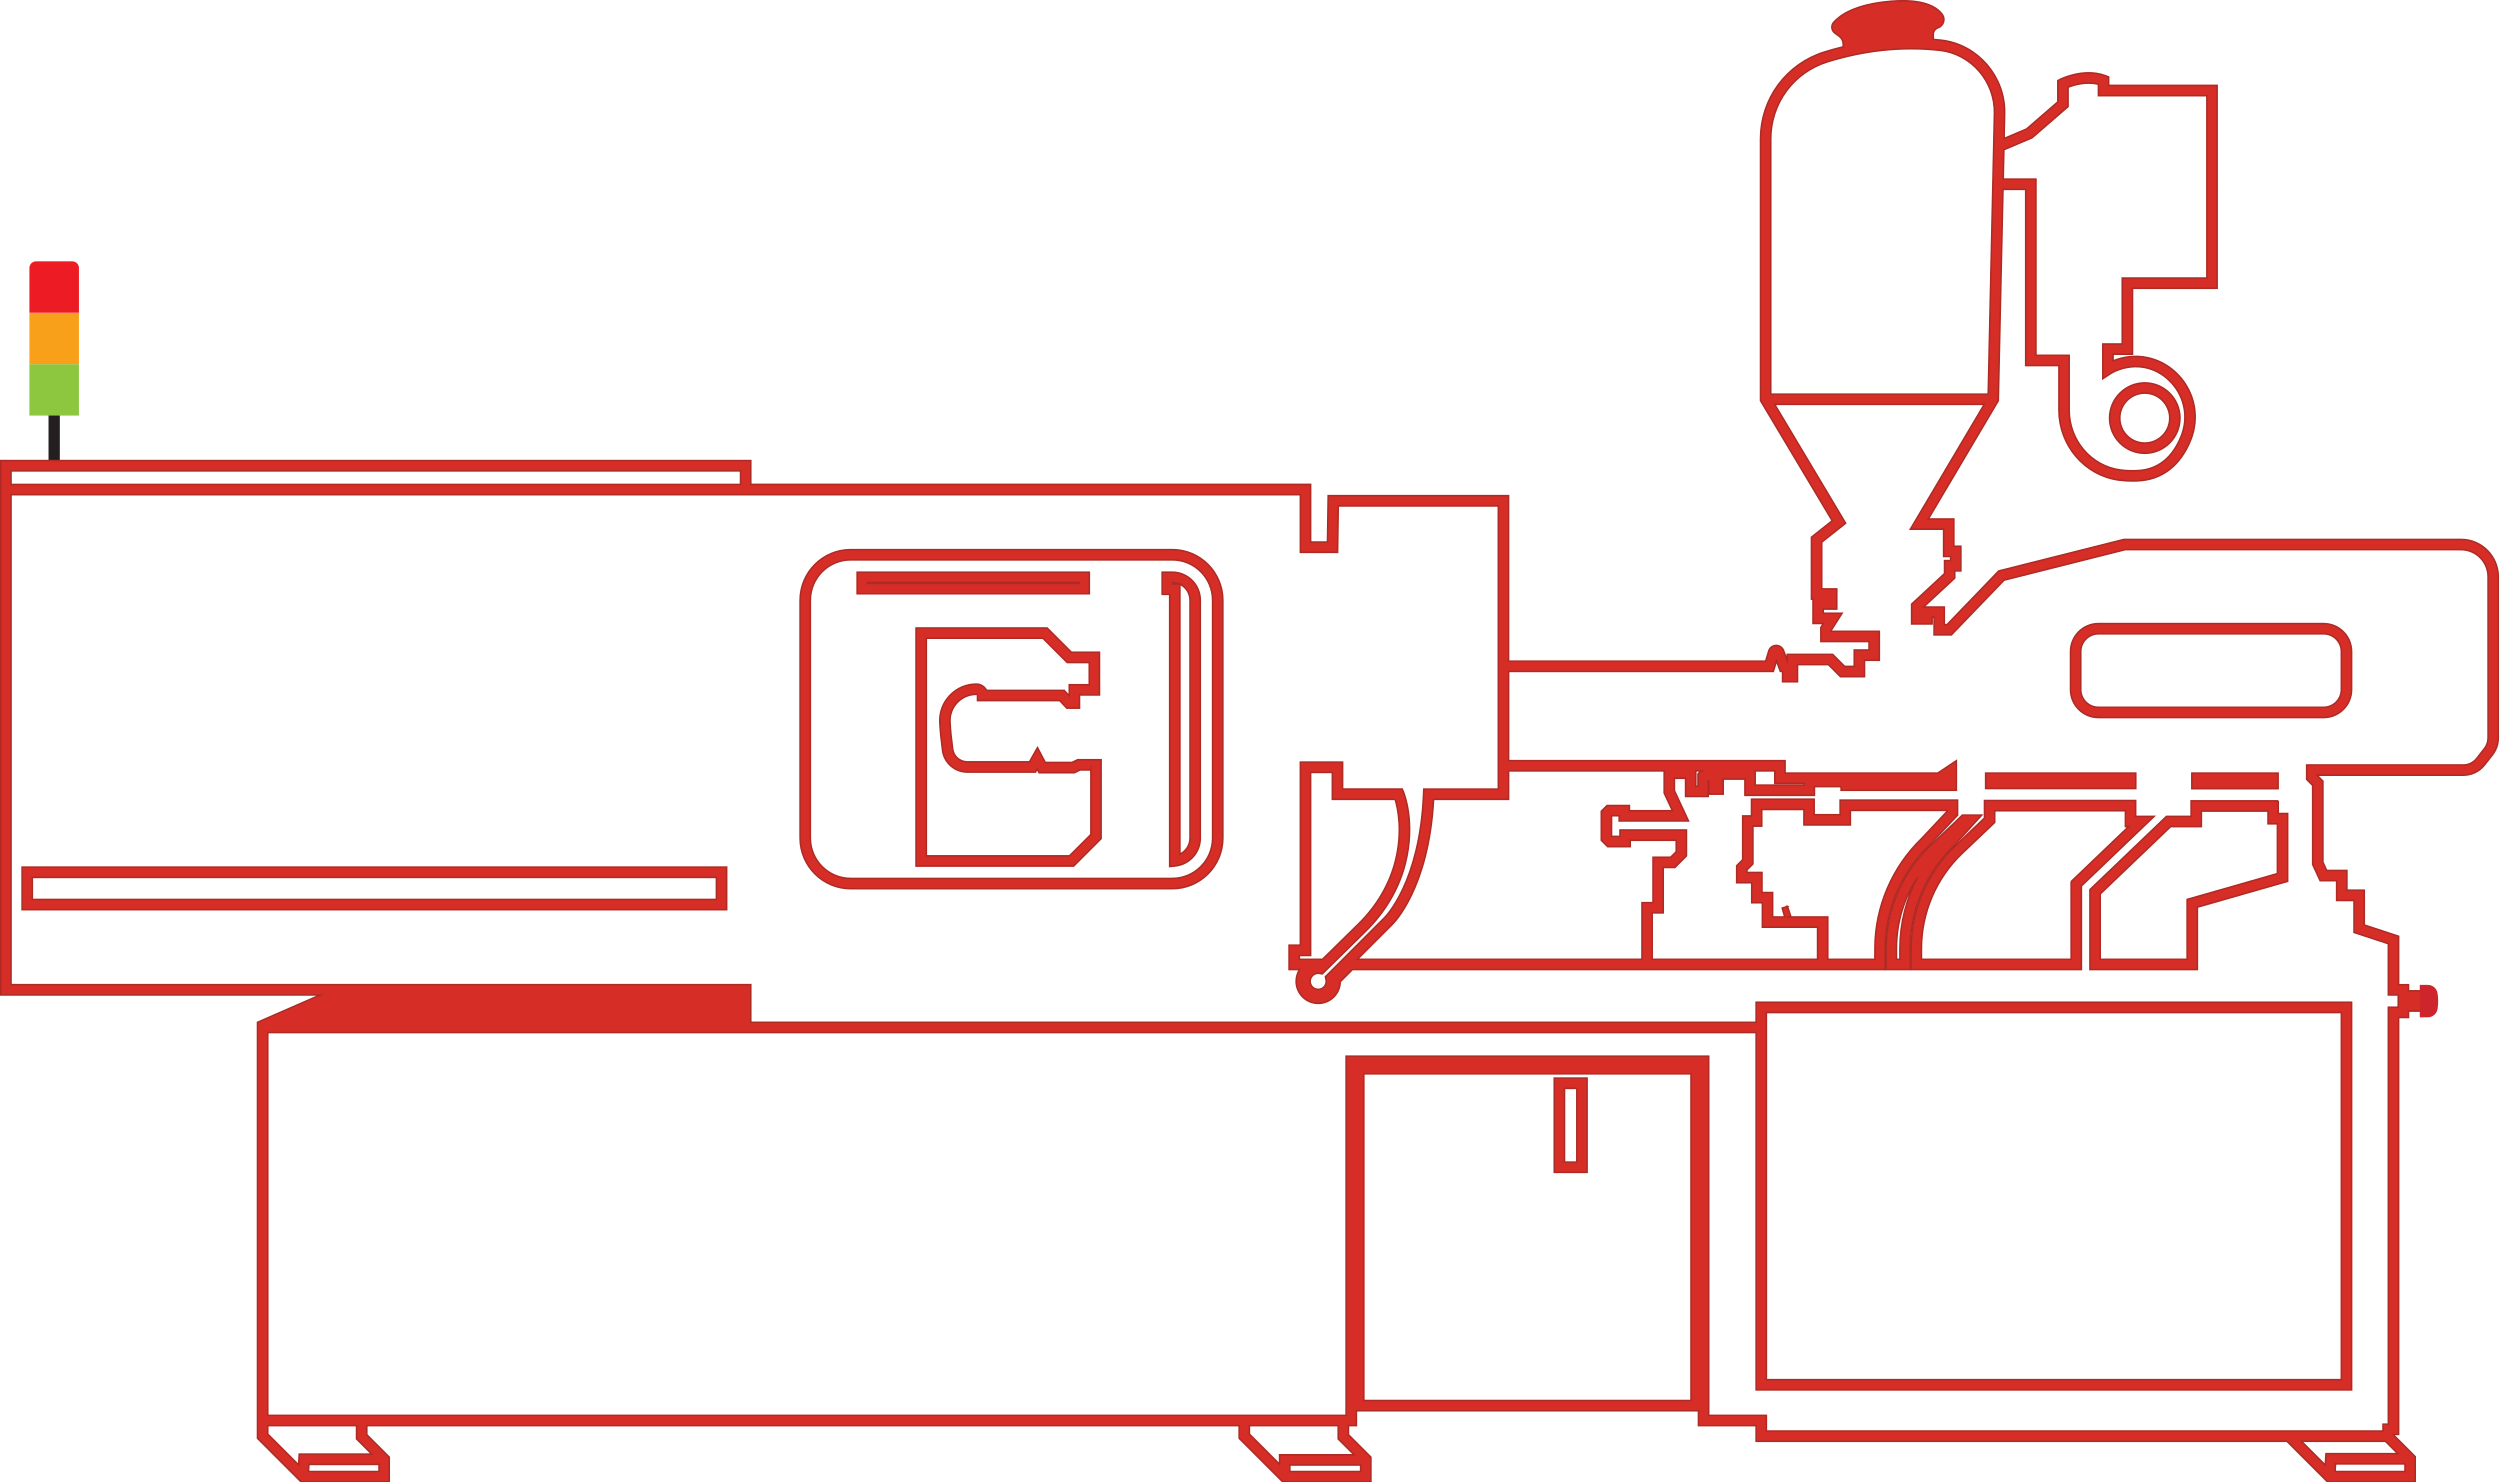
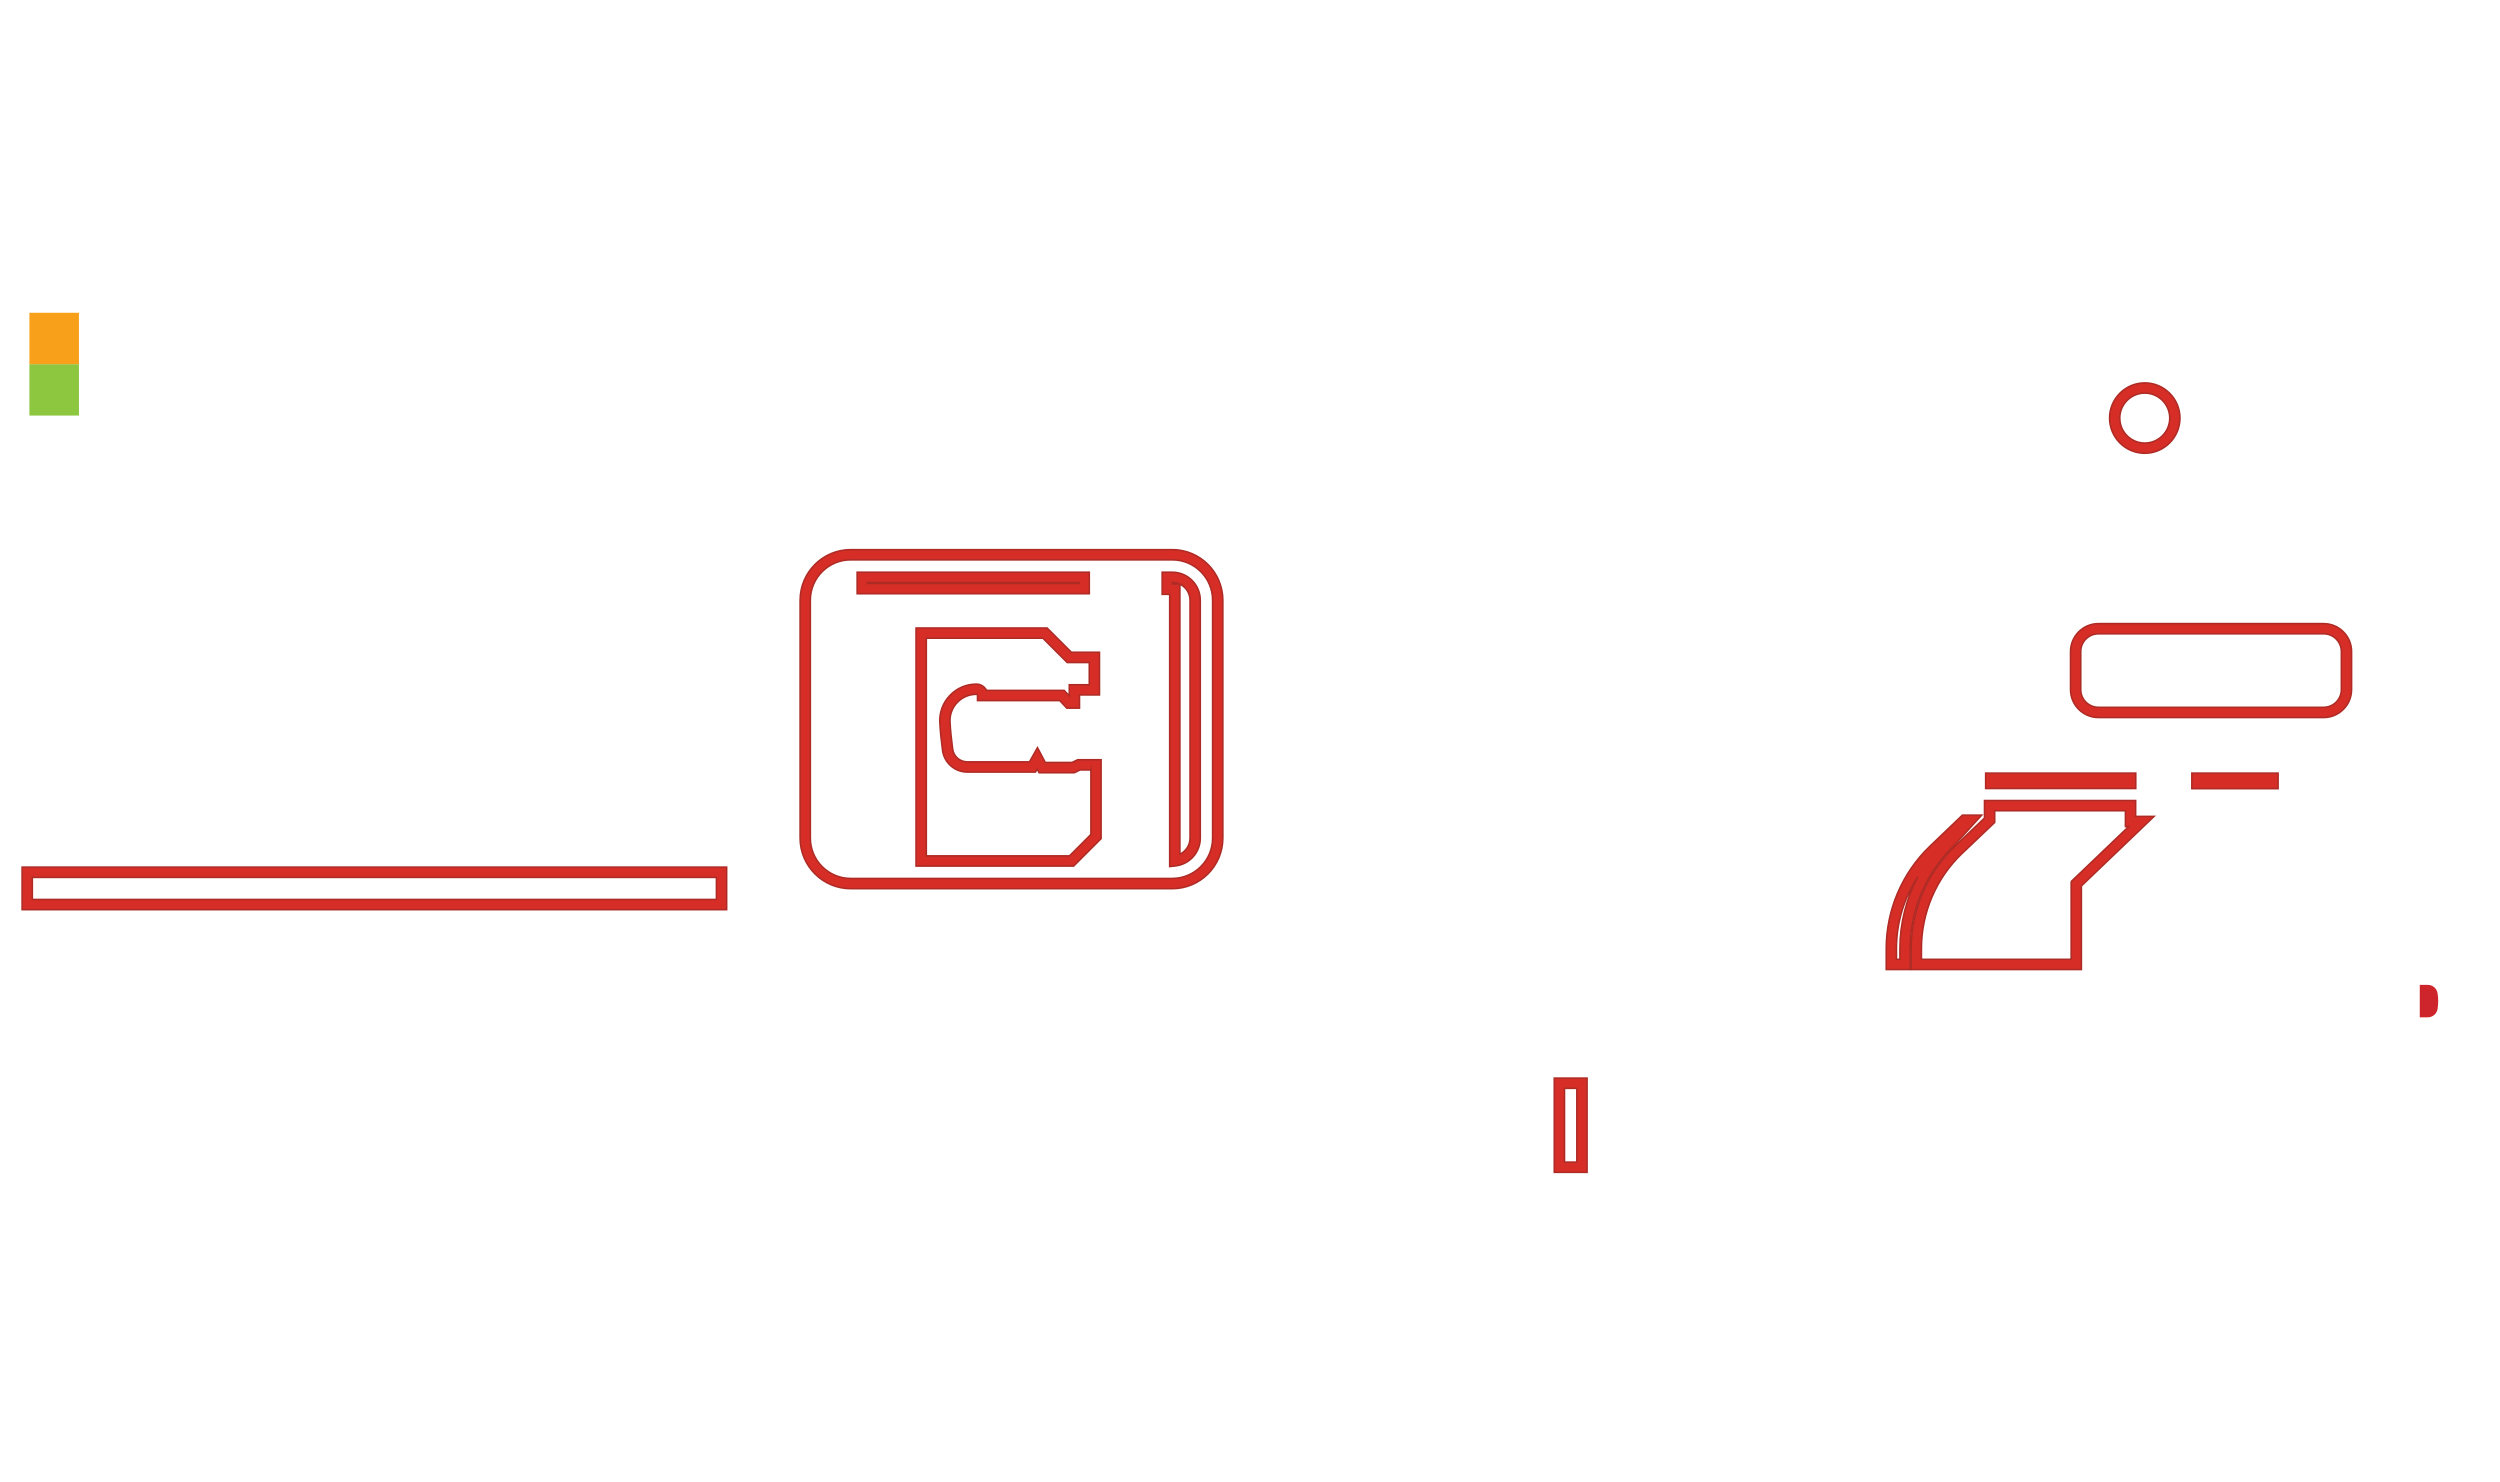
<svg xmlns="http://www.w3.org/2000/svg" width="1604" height="951" viewBox="0 0 1604 951">
  <defs>
    <style>
      .b {
        fill: #f9a01b;
      }

      .c {
        fill: #ed1c24;
      }

      .d {
        fill: #8dc63f;
      }

      .e {
        fill: #ce242b;
      }

      .f {
        fill: #231f20;
      }

      .g {
        fill: #d62e27;
        stroke: #ae2a24;
        stroke-miterlimit: 10;
      }
    </style>
  </defs>
  <g>
-     <rect class="f" x="31.14" y="261.4" width="7.24" height="40.42" />
    <g>
      <rect class="d" x="18.87" y="233.65" width="31.78" height="32.98" />
      <rect class="b" x="18.87" y="200.67" width="31.78" height="32.98" />
-       <path class="c" d="m23.12,167.68h23.28c2.35,0,4.25,1.9,4.25,4.25v28.73h-31.78v-28.73c0-2.35,1.9-4.25,4.25-4.25Z" />
    </g>
  </g>
  <g>
    <rect class="g" x="1273.99" y="496.03" width="96.32" height="9.89" />
-     <path class="g" d="m1578.95,346.1h-216.25l-80.34,20.24-33.17,34.44h-1.72v-11.31h-13.3l20.01-18.58v-4.63h3.92v-15.78h-4.52v-17.5h-16.38l44.91-75.87,3-135.61h14.58v113.02h21.32v28.58c0,22.71,16.58,42.03,38.56,44.94,2.79.37,5.71.55,8.7.55,1.07,0,2.14-.02,3.23-.07,15.62-.68,27.39-9.74,34.03-26.19,5.75-14.25,2.82-30.12-7.65-41.42-10.12-10.91-25.15-14.91-39.22-10.43-1.07.34-2.04.7-2.92,1.06v-4.26h12.47v-42.33h54.3V54.79h-69.59v-5.44l-2.14-.8c-13.65-5.06-28.04,1.95-28.65,2.25l-1.83.91v13.66l-20.04,17.38-14.43,6.11.35-15.95c.53-23.83-17.4-44.54-40.83-47.15-1.65-.18-3.3-.34-4.95-.48v-3.27c0-1.82,1.13-3.45,2.83-4.09l.31-.12c3.45-1.3,4.81-5.55,2.63-8.52-3.51-4.78-12.02-10.14-32.69-8.48-23.17,1.87-33,8.91-37.05,13.59-1.8,2.09-1.37,5.29.88,6.9l2.61,1.87c1.68,1.2,2.68,3.15,2.68,5.22v1.67c-3.95.96-7.9,2.04-11.85,3.26-24.64,7.61-41.2,30.02-41.2,55.76v168l46,77.04-13.32,10.56v39.77h1v15.59h6.65l-1.62,2.54v9.07h30.92v5.42h-9.5v10.51h-6.14l-7.72-7.72h-29.13v3.95l-2.34-6.38c-.74-2.04-2.74-3.37-4.87-3.3-2.17.06-4.04,1.5-4.67,3.58l-1.96,6.53h-164.96v-106.19h-115.73l-.45,29.76h-10.82v-37h-359.19v-15.28H.5v342.84h204.9l-40.19,17.56v266.9l27.87,27.87h56.66v-15.79l-14.4-14.4v-5.81h559.7v8.13l27.87,27.87h56.66v-15.79l-14.4-14.4v-5.81h5.09v-9.54h219.47v9.54h37v10.06h340.6l25.94,25.94h56.34v-16.11l-14.08-14.08v-.18h3.42v-267.48h6.34v-4.14h11.8v-12.99h-11.8v-3.93h-6.34v-31.07l-22.02-7.24v-22.33h-11.16v-12.67h-12.95l-2.44-5.28v-52.02l-3.8-3.8h93.88c5.39,0,10.38-2.43,13.7-6.68l5.04-6.44c2.38-3.05,3.69-6.85,3.69-10.72v-103.49c0-13.21-10.74-23.95-23.95-23.95Zm-293.28-250.03l18.1-7.66,23.1-20.03v-12.45c3.54-1.36,11.64-3.87,19.47-1.87v7.31h69.59v117.01h-54.3v42.33h-12.47v22.29s5.12-3.4,5.12-3.4c.02-.02,2.41-1.59,6.37-2.84,11.8-3.75,23.91-.52,32.4,8.64,8.72,9.4,11.16,22.62,6.38,34.49-5.68,14.09-15.18,21.52-28.22,22.08-3.75.17-7.38.02-10.79-.43-18.72-2.48-32.84-18.99-32.84-38.42v-35.16h-21.32v-113.02h-21l.42-18.85Zm-149.55-6.99c0-22.84,14.69-42.73,36.56-49.48,24.19-7.47,48.4-9.93,71.95-7.3,20.07,2.24,35.44,20.01,34.98,40.47l-.42,18.91v.56s-3.57,160.66-3.57,160.66h-139.5V89.08Zm-168.23,405.53h99.84v14.18l5.3,11.37h-27.6v-3.32h-14.38l-3.66,3.66v18.64l4.08,4.08h14.49v-4.11h29.5v7.32l-3.6,3.6h-11.28v29.11h-7.09v36.35h-182.6l22.08-22.08c.98-.93,23.7-23.12,26.82-80.55h48.12v-18.25ZM7.08,302.1h468.05v8.71H7.08v-8.71Zm236.09,642.01h-45.24l.27-4.56h44.97v4.56Zm-4.65-11.14h-46.52l-.41,6.92-19.8-19.8v-5.41h56.97v8.53l9.76,9.76Zm634.47,11.14h-45.44v-4.17h45.44v4.17Zm-4.25-10.74h-47.76v6.09l-19.37-19.37v-5.41h56.97v8.53l10.15,10.15Zm216.21-34.8h-209.91v-209.61h209.91v209.61Zm458.09,45.54h-44.87l.34-4.89h44.53v4.89Zm-4.65-11.46h-46.02l-.51,7.32-15.23-15.23h53.85l7.9,7.9Zm57.94-459.1c0,2.41-.82,4.77-2.3,6.67l-5.04,6.44c-2.07,2.64-5.17,4.15-8.52,4.15h-100.51v9.25l3.85,3.85v50.74l4.8,10.41h10.58v12.67h11.16v20.51l22.02,7.24v32.88h6.34v7.9h-6.34v267.48h-3.42v4.42h-395.65v-10.06h-37v-230.47h-232.63v230.47H171.79v-245.62h954.94v229.27h382.05v-248.72h-382.05v12.87H481.7v-24.13H7.08v-314.4h827.24v37h23.87l.45-29.76h102.68v181.67h-47.83l-.13,3.15c-2.32,56.82-24.7,78.99-24.98,79.26l-38.02,38.01.4,1.77c.1.43.15.8.15,1.15,0,2.84-2.31,5.16-5.16,5.16s-5.16-2.31-5.16-5.16,2.31-5.16,5.16-5.16c.25,0,.54.03.92.1l1.67.3,27.95-27.48c12.49-12.28,21.25-27.23,25.32-43.23,6.72-26.43-.77-45.07-1.09-45.85l-.84-2.03h-38.28v-17.3h-27.09v117.45h-7.24v15.63h6.73c-1.39,2.19-2.2,4.79-2.2,7.57,0,7.8,6.35,14.15,14.15,14.15s14.01-6.21,14.15-13.89l7.82-7.83h341.82v-13.55c0-24.82,10.28-48.9,28.21-66.06l18.23-19.43v-9.65h-75.36v9.35h-16.65v-9.95h-40.21v10.71h-5.66v28.1l-3.85,3.85v10.93h9.65v12.87h6.84v15.69h35.4v20.57h-106.1v-29.78h7.09v-29.11h7.43l7.46-7.46v-16.62h-42.65v4.11h-5.19l-.22-.22v-13h4.89v3.32h44.49l-9.04-19.4v-7.98h7.15v11.69h14.55v-9.89c.12,0,.24,0,.36,0v8.38h9.24v-9.65h13.94v10.41h44.59v-5.58h17.11v2.36h73.95v-19s-11.92,7.95-11.92,7.95h-97.98v-7.99h-177.38v-57.23h169.85l2.03-6.76,2.47,6.76h1.42v6.64h9.59v-11.01h19.84l7.72,7.72h15.43v-10.51h9.5v-18.57h-30.92v-.58l7.03-11.03h-12.06v-2.68h8.65v-12.91h-9.65v-30.02l15.34-12.16-45.52-76.24h134.45l-47.41,80.09h21.33v17.5h4.52v2.63h-3.92v8.34l-21.12,19.61v12.71h13.14v-4.3h1.27v11.31h11.1l33.8-35.1,77.73-19.58h215.44c9.58,0,17.38,7.8,17.38,17.38v103.49Zm-463.02,411.64v-235.56h368.9v235.56h-368.9Zm-238.18-372.32c1.6,5.27,5.05,20.27.11,39.69-3.77,14.84-11.92,28.73-23.56,40.16l-23.17,22.78h-14.86v-2.47h7.24v-117.45h13.94v17.3h40.3Zm251.74,68.68l-1.33.42c-.69.22-1.38.43-2.08.64l1.64,5.73h-7.78v-15.69h-6.84v-12.87h-9.65v-1.63l3.85-3.85v-24.24h5.66v-10.71h27.06v9.95h29.8v-9.35h62.2v.47l-16.27,17.35c-19.18,18.39-30.18,44.17-30.18,70.75v6.97h-30.24v-27.15h-25.37l1.59-.56-2.07-6.24Zm-58.84-77.07v-9.86h4.86c-1.61.09-1.87.35-2.48.95l-.98.97v7.94h-1.39Zm69.52-1.87v1.12h-31.43v-9.11h12.58v7.99h18.85Z" />
    <path class="g" d="m1271.46,522.98h-12.39l-20.86,19.96c-17.8,17.04-28.01,40.94-28.01,65.58v13.55h15.36v-13.55c0-24.82,10.28-48.9,28.21-66.06l17.69-19.48Zm-52.48,85.54v6.97h-2.21v-6.97c0-16.42,4.89-32.48,13.76-46.08-7.49,14.08-11.55,29.94-11.55,46.08Z" />
    <path class="g" d="m1370.24,523.78v-10.16h-97v11.23l-19.01,18.09c-17.8,17.04-28.01,40.94-28.01,65.58v13.55h109.2v-53.63l46.65-44.65h-11.83Zm-41.39,41.84v49.86h-96.05v-6.97c0-22.85,9.47-45.03,25.97-60.82l21.04-20.02v-7.47h83.85v10.16h2.03l-36.85,35.27Z" />
    <path class="g" d="m1490.86,400.1h-144.5c-9.88,0-17.92,8.04-17.92,17.92v24.44c0,9.88,8.04,17.92,17.92,17.92h144.5c9.88,0,17.92-8.04,17.92-17.92v-24.44c0-9.88-8.04-17.92-17.92-17.92Zm11.34,42.35c0,6.25-5.09,11.34-11.34,11.34h-144.5c-6.25,0-11.34-5.09-11.34-11.34v-24.44c0-6.25,5.09-11.34,11.34-11.34h144.5c6.25,0,11.34,5.09,11.34,11.34v24.44Z" />
    <path class="g" d="m752.13,352.64h-206.34c-17.89,0-32.45,14.56-32.45,32.45v152.65c0,17.89,14.56,32.45,32.45,32.45h206.34c17.89,0,32.45-14.56,32.45-32.45v-152.65c0-17.89-14.56-32.45-32.45-32.45Zm25.87,185.09c0,14.27-11.61,25.87-25.87,25.87h-206.34c-14.27,0-25.87-11.61-25.87-25.87v-152.65c0-14.27,11.61-25.87,25.87-25.87h206.34c14.27,0,25.87,11.61,25.87,25.87v152.65Z" />
-     <path class="g" d="m1461.72,513.83h-55.9v9.95h-15.81l-49.1,47v51.29h68.92v-40.03l57.92-16.59v-43.48h-6.03v-8.15Zm-.54,46.66l-57.92,16.59v38.41h-55.77v-41.9l45.17-43.23h19.74v-9.95h42.75v8.15h6.03v31.94Z" />
    <rect class="g" x="1406.28" y="496.03" width="55.35" height="9.99" />
    <path class="g" d="m14.18,583.65h452.04v-27.29H14.18v27.29Zm6.58-20.71h438.89v14.14H20.75v-14.14Z" />
    <path class="g" d="m1376.08,290.83c12.46,0,22.59-10.14,22.59-22.59s-10.14-22.59-22.59-22.59-22.59,10.14-22.59,22.59,10.14,22.59,22.59,22.59Zm0-38.61c8.83,0,16.02,7.19,16.02,16.02s-7.19,16.02-16.02,16.02-16.02-7.19-16.02-16.02,7.19-16.02,16.02-16.02Z" />
    <path class="g" d="m698.9,367.12h-148.96v13.82h148.96v-13.82Zm-6.58,7.24h-135.81v-.66h135.81v.66Z" />
    <path class="g" d="m752.13,367.12h-6.5v14.22h4.83v174.65l3.65-.4c9.12-1,16-8.68,16-17.86v-152.65c0-9.91-8.06-17.97-17.97-17.97Zm.07,7.64v-1.07c1.69.01,3.3.39,4.74,1.07h-4.74Zm11.32,162.97c0,4.51-2.62,8.45-6.5,10.29v-173.22c3.84,1.83,6.5,5.76,6.5,10.29v152.65Z" />
    <path class="g" d="m687.82,489.19h-17.17l-5-9.52-5.14,9.12h-39.93c-4.7,0-8.71-3.49-9.33-8.12-.88-6.53-1.46-12.42-1.71-17.53-.23-4.62,1.41-9.02,4.61-12.39,3.23-3.39,7.59-5.26,12.28-5.26.4,0,.73.33.73.73v3.29h52.75l4.52,4.83h8.18v-8.45h12.82v-27.39h-18.02l-15.59-15.59h-84.09v152.79h101.13l17.61-17.61v-50.65h-15.05l-3.62,1.76Zm12.1,4.82v41.35l-13.76,13.76h-91.83v-139.63h74.79l15.59,15.59h14.16v14.24h-12.82v7.12l-3.28-3.5h-49.8c-1.21-2.38-3.68-4.02-6.53-4.02-6.51,0-12.56,2.59-17.04,7.31-4.46,4.68-6.73,10.81-6.42,17.25.26,5.29.86,11.38,1.76,18.09,1.07,7.87,7.88,13.81,15.85,13.81h43.77l1.09-1.94,1.23,2.34h22.65l3.62-1.76h6.97Z" />
    <path class="g" d="m1018.27,691.71h-21.06v60.47h21.06v-60.47Zm-6.58,53.9h-7.9v-47.32h7.9v47.32Z" />
  </g>
  <path class="e" d="m1557.69,652.72h-5.16v-20.82h5.16c3.13,0,5.77,2.3,6.26,5.39.53,3.34.53,6.69,0,10.03-.49,3.09-3.13,5.39-6.26,5.39Z" />
</svg>